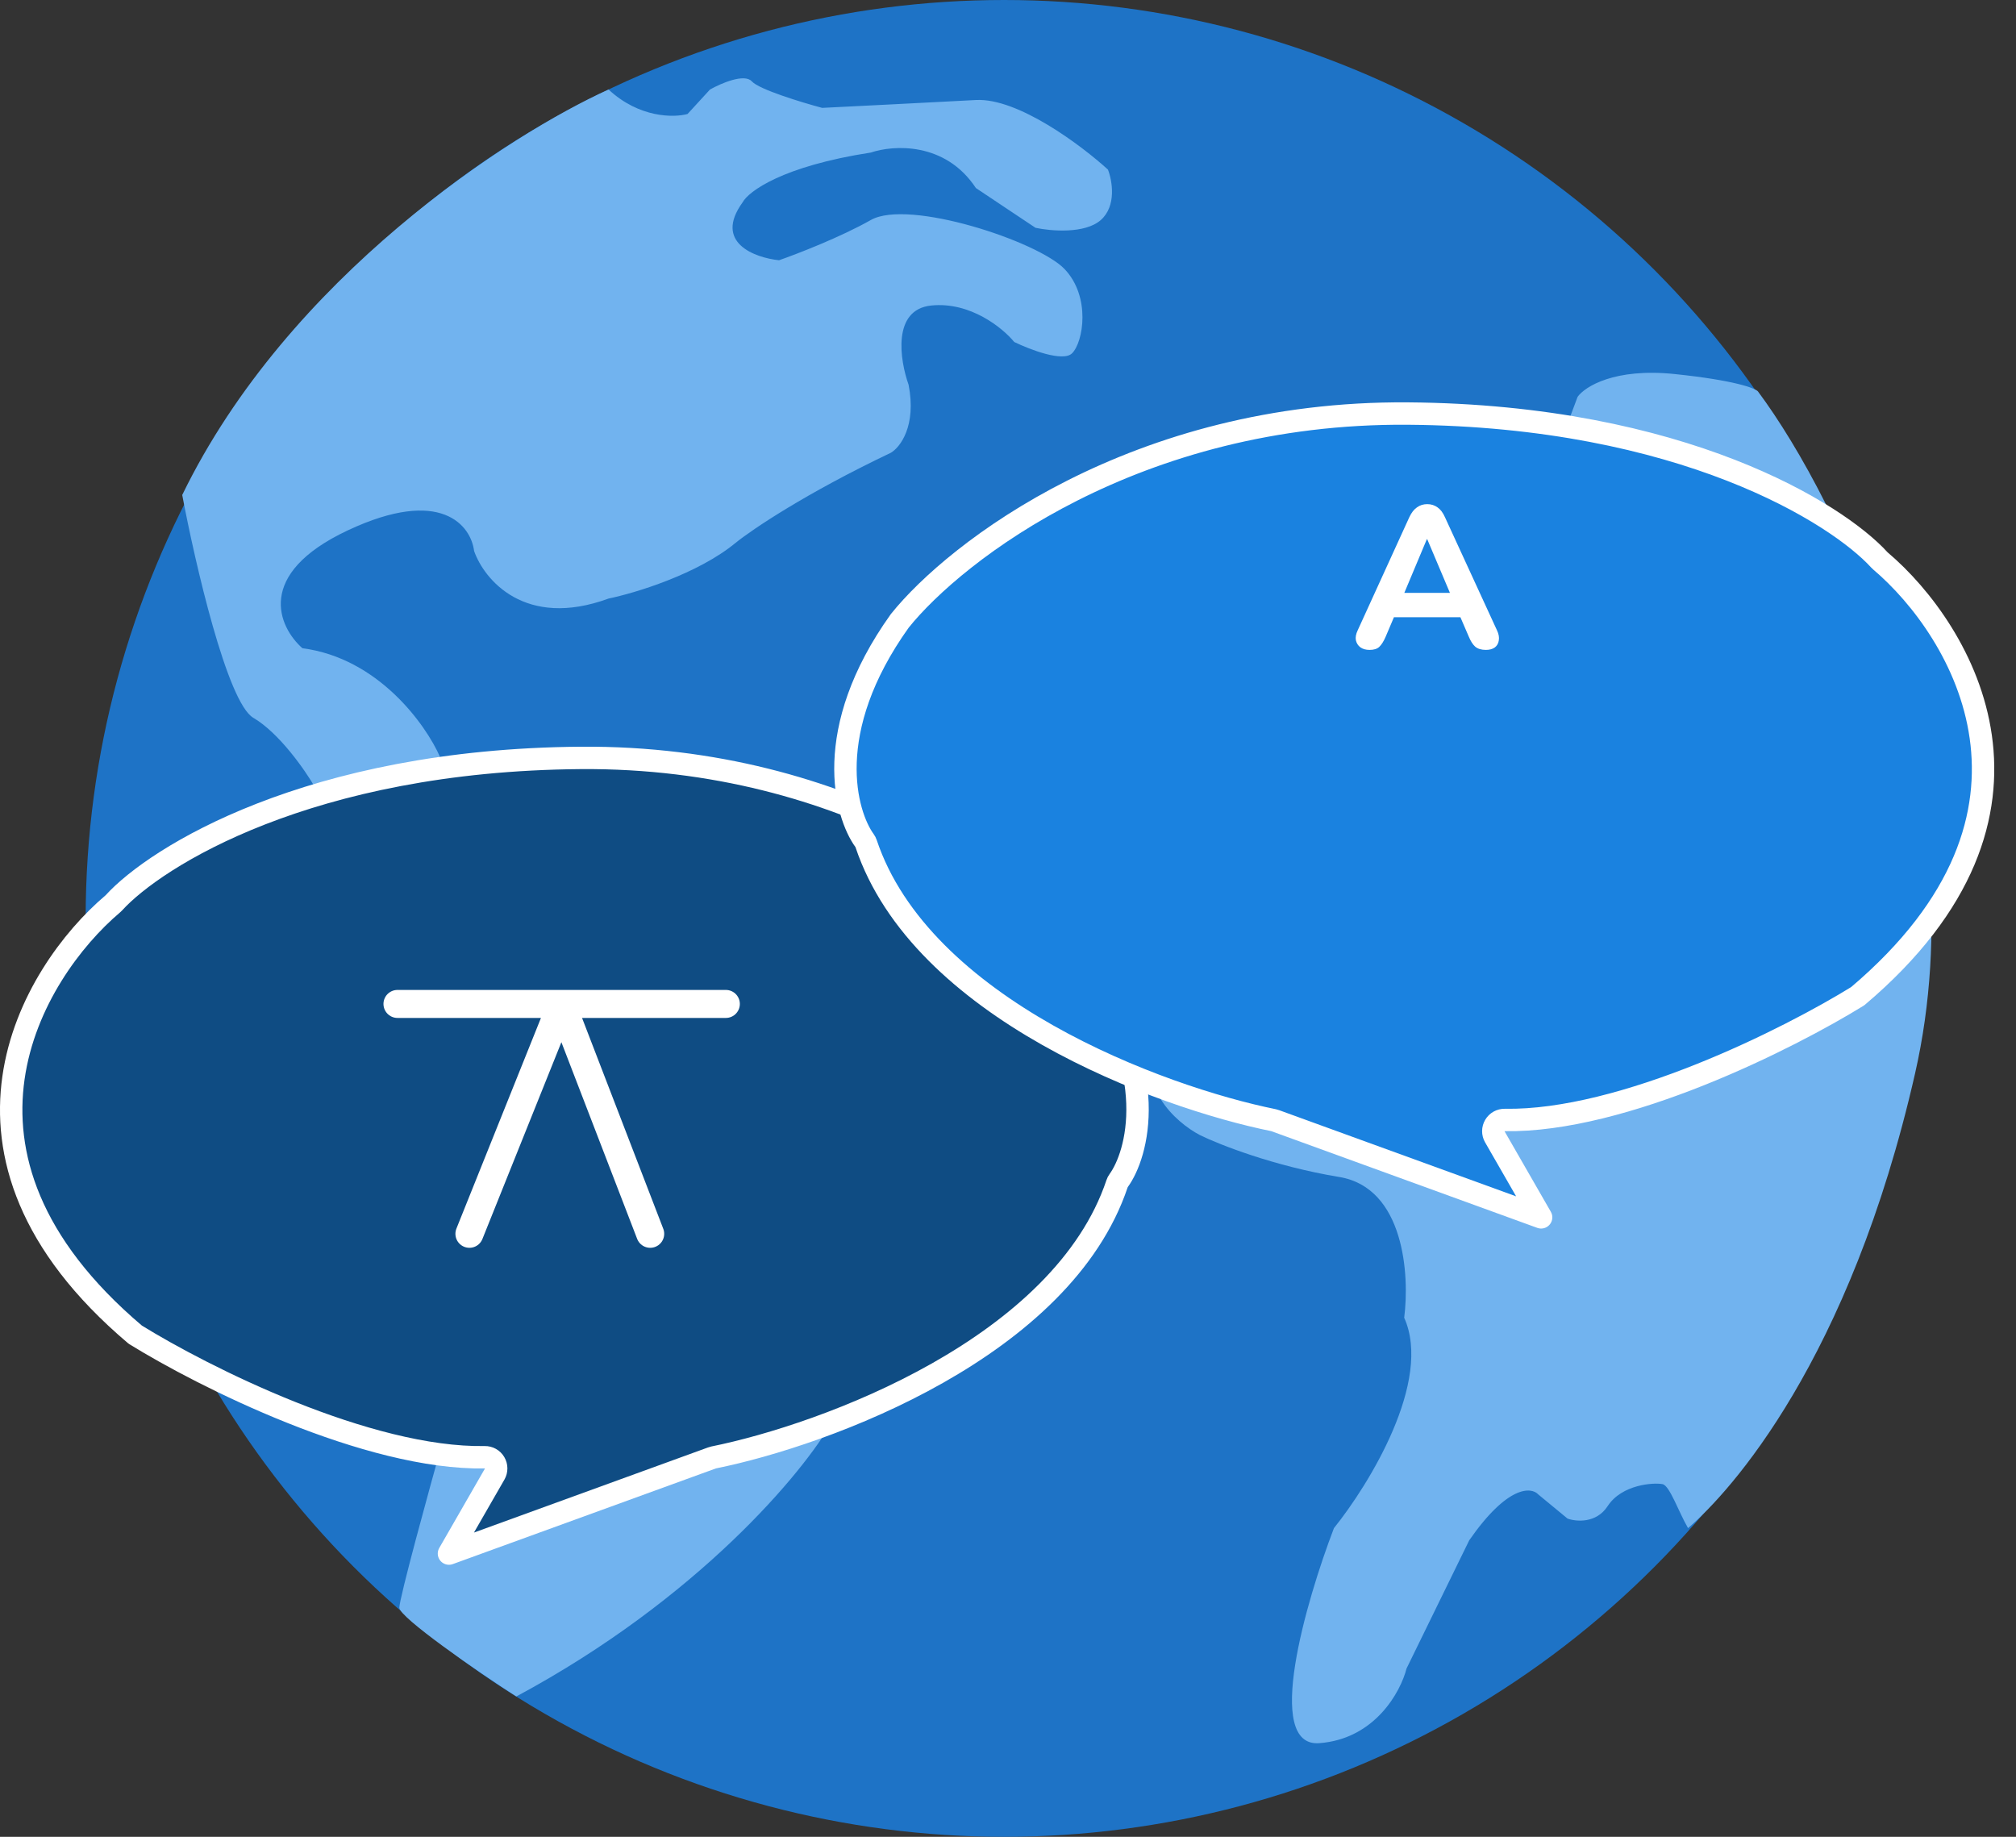
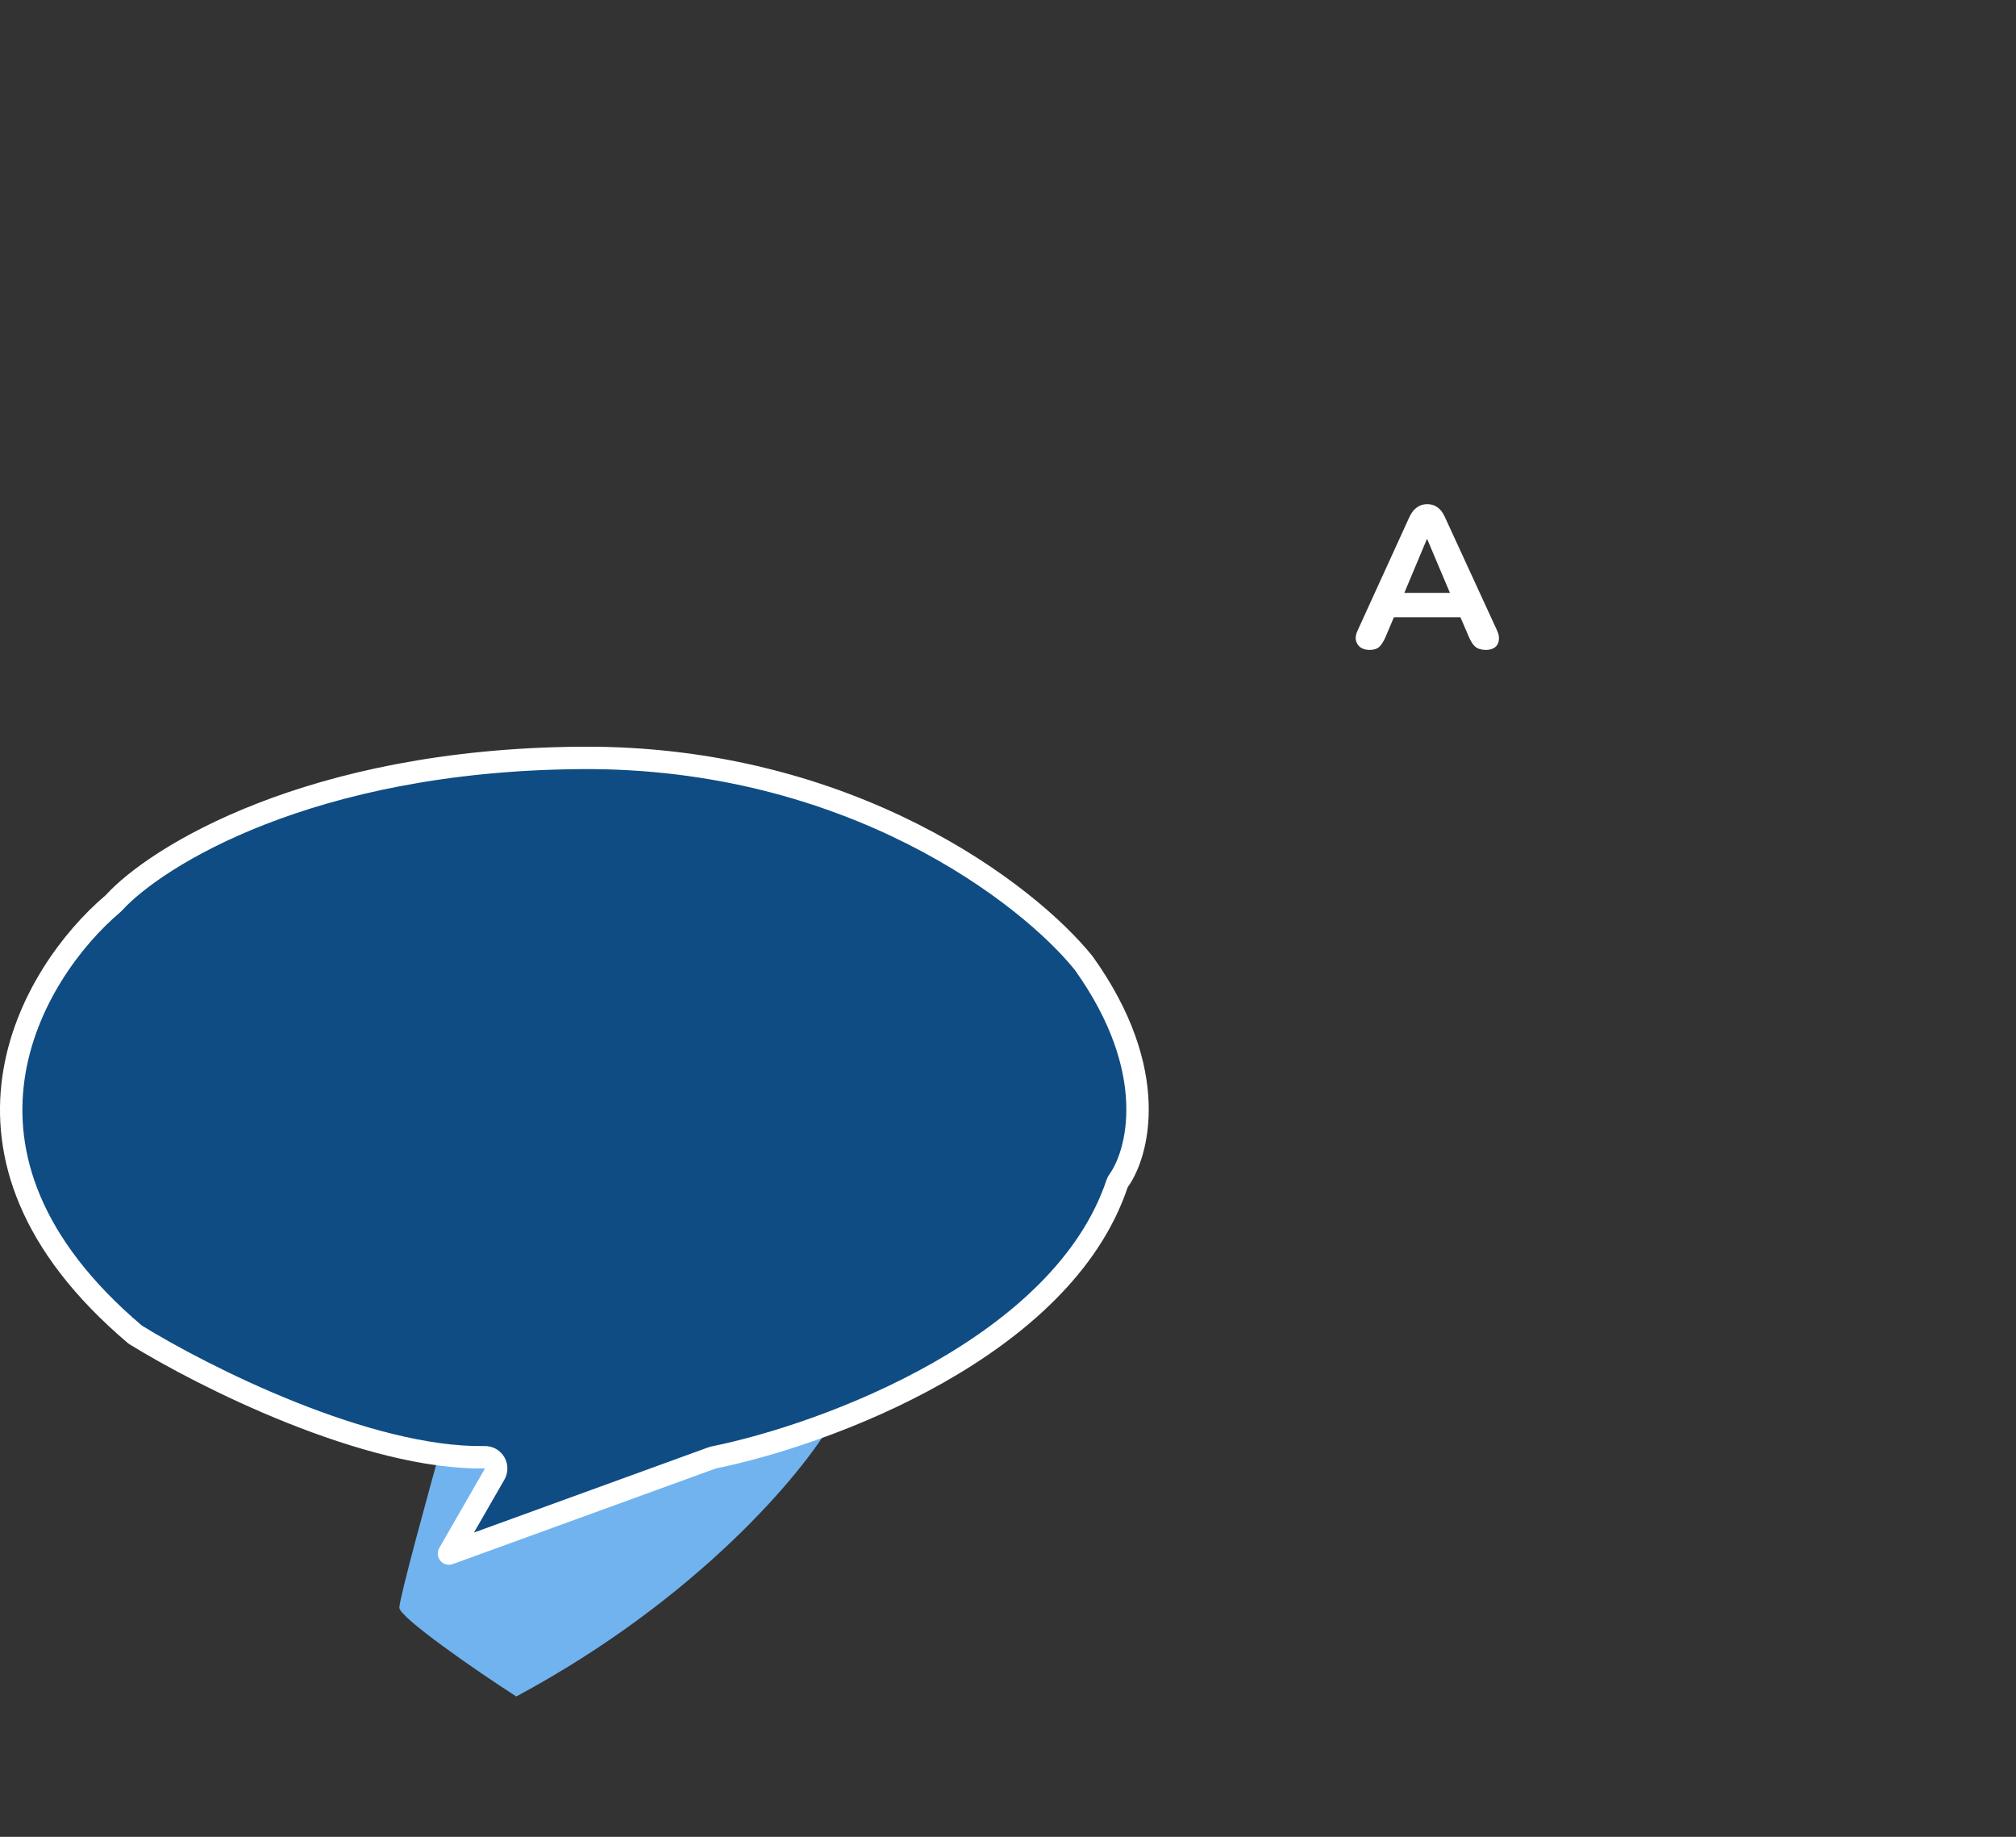
<svg xmlns="http://www.w3.org/2000/svg" width="90" height="82" viewBox="0 0 90 82" fill="none">
  <rect x="0" y="0" width="90" height="82" fill="#333333" stroke="none" />
-   <circle cx="44.824" cy="41" r="41" fill="#1E73C6" />
-   <path d="M65.591 68.762C67.301 66.301 68.359 66.373 68.674 66.716L69.979 67.793C70.365 67.932 71.263 68.016 71.77 67.237C72.403 66.265 73.823 66.177 74.222 66.256C74.541 66.319 74.943 67.51 75.36 68.219C77.245 66.603 82.578 60.734 85.494 47.922C88.367 35.296 82.14 22.393 78.48 17.474C78.362 17.333 77.454 16.979 74.768 16.699C72.082 16.418 70.756 17.259 70.429 17.715L70.116 18.551L69.807 19.146C64.23 27.273 52.802 44.07 51.702 46.251C50.602 48.432 52.487 50.107 53.566 50.672C54.426 51.095 56.874 52.062 59.785 52.543C62.696 53.024 62.933 56.932 62.687 58.826C63.957 61.649 61.125 66.264 59.551 68.219C58.296 71.498 56.408 78.008 58.898 77.819C61.388 77.63 62.531 75.518 62.792 74.486L65.591 68.762Z" fill="#71B3EF" />
-   <path d="M13.5 28.938C16.899 29.382 19.011 32.355 19.642 33.786L14.052 35.132C13.623 34.388 12.474 32.73 11.308 32.044C10.142 31.358 8.707 25.127 8.135 22.097C12.868 12.355 22.796 5.971 27.168 3.996C28.537 5.271 30.089 5.256 30.694 5.089L31.696 3.996C32.181 3.723 33.233 3.267 33.563 3.632C33.892 3.996 35.795 4.573 36.705 4.816C38.21 4.741 41.69 4.566 43.567 4.465C45.443 4.363 48.279 6.493 49.462 7.571C49.653 8.059 49.855 9.192 49.145 9.821C48.435 10.45 46.906 10.316 46.229 10.17L43.567 8.395C42.197 6.316 39.87 6.472 38.878 6.81C34.924 7.419 33.413 8.547 33.151 9.035C31.849 10.832 33.694 11.505 34.779 11.618C35.584 11.337 37.53 10.585 38.878 9.821C40.562 8.867 46.345 10.775 47.524 12.01C48.703 13.245 48.366 15.267 47.861 15.772C47.456 16.176 45.971 15.604 45.278 15.267C44.773 14.65 43.324 13.459 41.573 13.639C39.821 13.819 40.169 16.072 40.562 17.176C40.921 19.017 40.186 19.966 39.773 20.211C35.969 22.021 33.571 23.643 32.847 24.228C31.148 25.632 28.353 26.475 27.168 26.721C23.437 28.088 21.612 25.875 21.165 24.597C21.027 23.474 19.706 21.716 15.532 23.674C11.358 25.632 12.438 27.999 13.5 28.938Z" fill="#71B3EF" />
  <path d="M23.05 75.734C31.169 71.375 35.883 65.718 37.165 63.44L19.799 64.213C19.142 66.555 17.828 71.345 17.828 71.773C17.828 72.2 21.269 74.595 23.05 75.734Z" fill="#71B3EF" />
  <path d="M22.085 65.804L20.043 69.355L31.786 65.085C31.81 65.076 31.834 65.069 31.858 65.064C34.351 64.56 38.262 63.332 41.854 61.299C45.458 59.26 48.658 56.457 49.87 52.84C49.886 52.791 49.909 52.745 49.94 52.704C50.772 51.562 51.864 47.864 48.379 42.995C45.927 39.938 37.96 33.742 25.92 33.835C13.798 33.929 6.941 38.261 5.083 40.305C5.068 40.321 5.052 40.336 5.036 40.35C3.213 41.895 1.085 44.712 0.601 48.12C0.124 51.479 1.23 55.513 6.038 59.582C7.546 60.515 10.131 61.906 13.002 63.053C15.903 64.212 19.043 65.1 21.643 65.055C21.823 65.051 21.991 65.145 22.082 65.3C22.174 65.455 22.175 65.648 22.085 65.804Z" fill="#0F4C83" stroke="white" stroke-linejoin="round" />
-   <path d="M17.744 44.818H25.074M32.404 44.818H25.074M25.074 44.818L29.027 55.08M25.074 44.818L20.956 55.08" stroke="white" stroke-width="1.25" stroke-linecap="round" stroke-linejoin="round" />
-   <path d="M66.732 50.748L68.8 54.345L56.929 50.029C56.906 50.02 56.882 50.013 56.858 50.008C54.34 49.499 50.39 48.259 46.761 46.206C43.122 44.146 39.889 41.315 38.665 37.66C38.649 37.611 38.625 37.566 38.595 37.524C37.754 36.37 36.65 32.633 40.171 27.714C42.648 24.626 50.695 18.368 62.855 18.462C75.098 18.557 82.023 22.932 83.901 24.997C83.915 25.013 83.931 25.028 83.948 25.042C85.789 26.603 87.939 29.449 88.427 32.892C88.909 36.286 87.792 40.361 82.935 44.471C81.412 45.413 78.802 46.818 75.902 47.977C72.972 49.147 69.801 50.045 67.174 49.998C66.994 49.995 66.826 50.089 66.735 50.244C66.643 50.399 66.642 50.592 66.732 50.748Z" fill="#1A82E0" stroke="white" stroke-linejoin="round" />
  <path d="M61.142 29.013C60.974 29.013 60.836 28.974 60.728 28.896C60.626 28.818 60.56 28.713 60.53 28.581C60.506 28.449 60.533 28.302 60.611 28.14L62.915 23.091C63.011 22.887 63.125 22.74 63.257 22.65C63.389 22.554 63.542 22.506 63.716 22.506C63.89 22.506 64.043 22.554 64.175 22.65C64.307 22.74 64.418 22.887 64.508 23.091L66.83 28.14C66.908 28.302 66.935 28.452 66.911 28.59C66.893 28.722 66.833 28.827 66.731 28.905C66.629 28.977 66.497 29.013 66.335 29.013C66.131 29.013 65.972 28.965 65.858 28.869C65.75 28.773 65.654 28.623 65.57 28.419L65.03 27.168L65.588 27.555H61.835L62.393 27.168L61.862 28.419C61.772 28.629 61.676 28.782 61.574 28.878C61.478 28.968 61.334 29.013 61.142 29.013ZM63.698 24.072L62.546 26.817L62.303 26.466H65.12L64.877 26.817L63.716 24.072H63.698Z" fill="white" />
</svg>